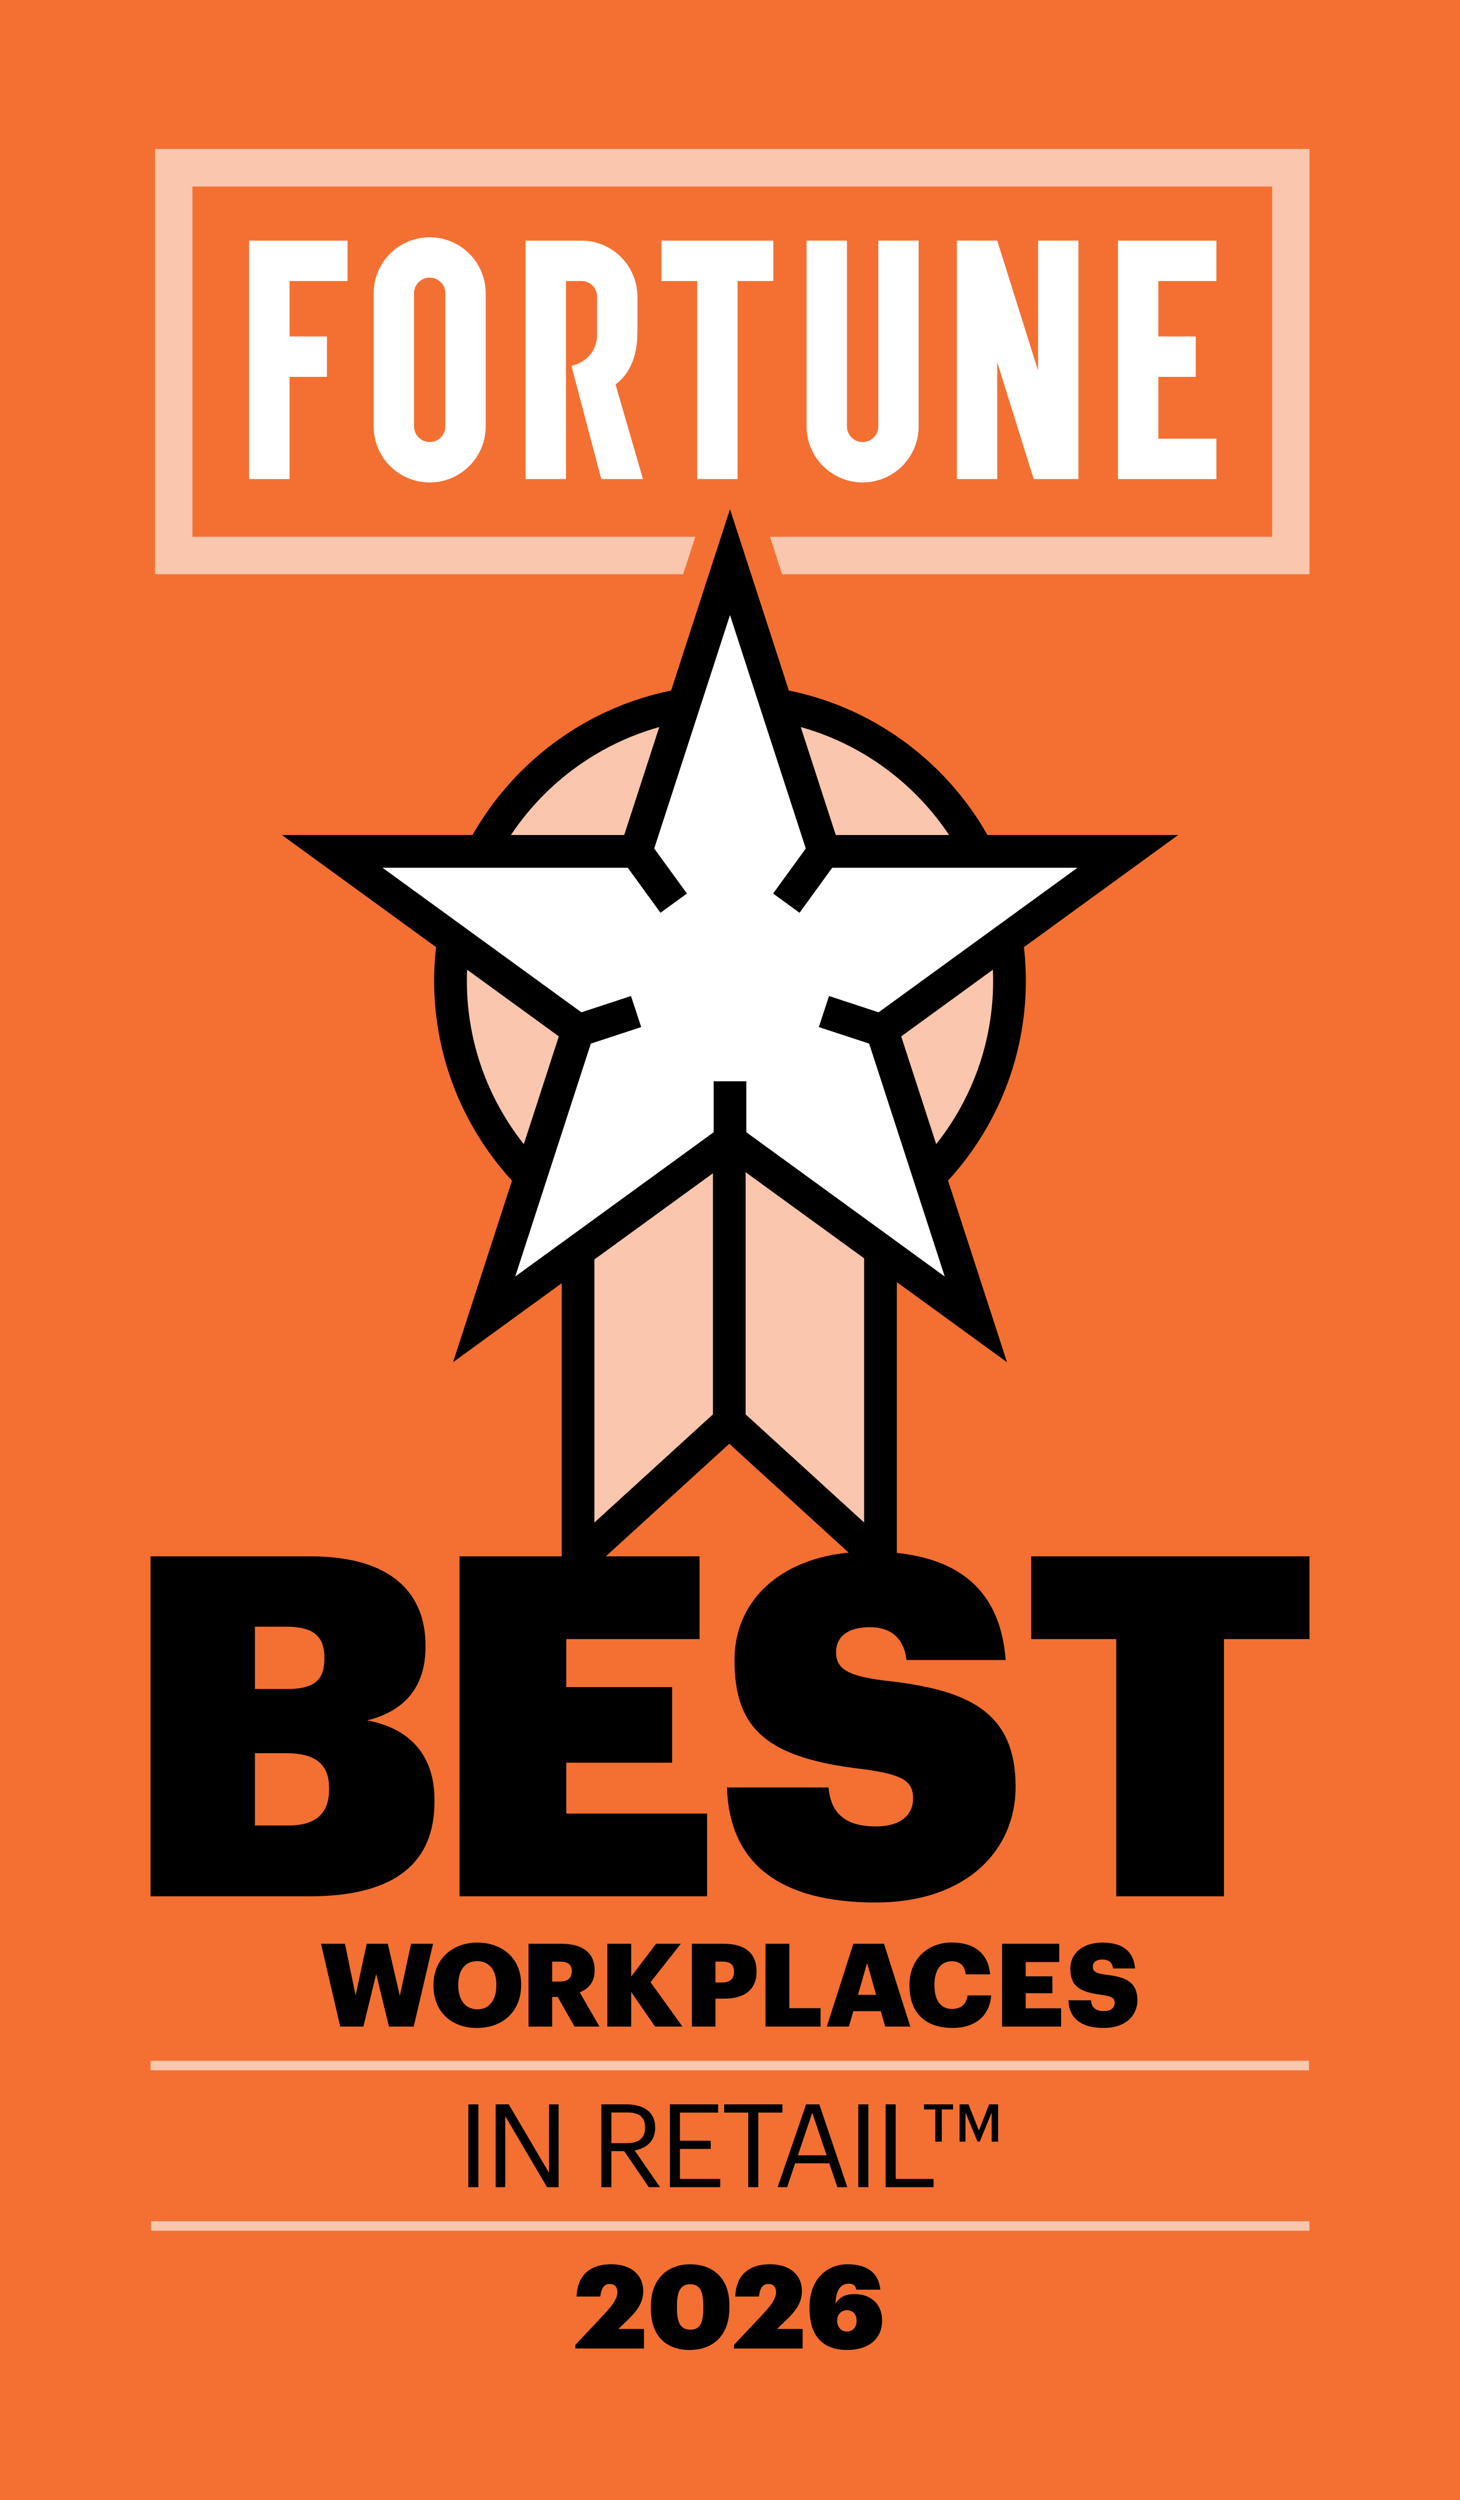
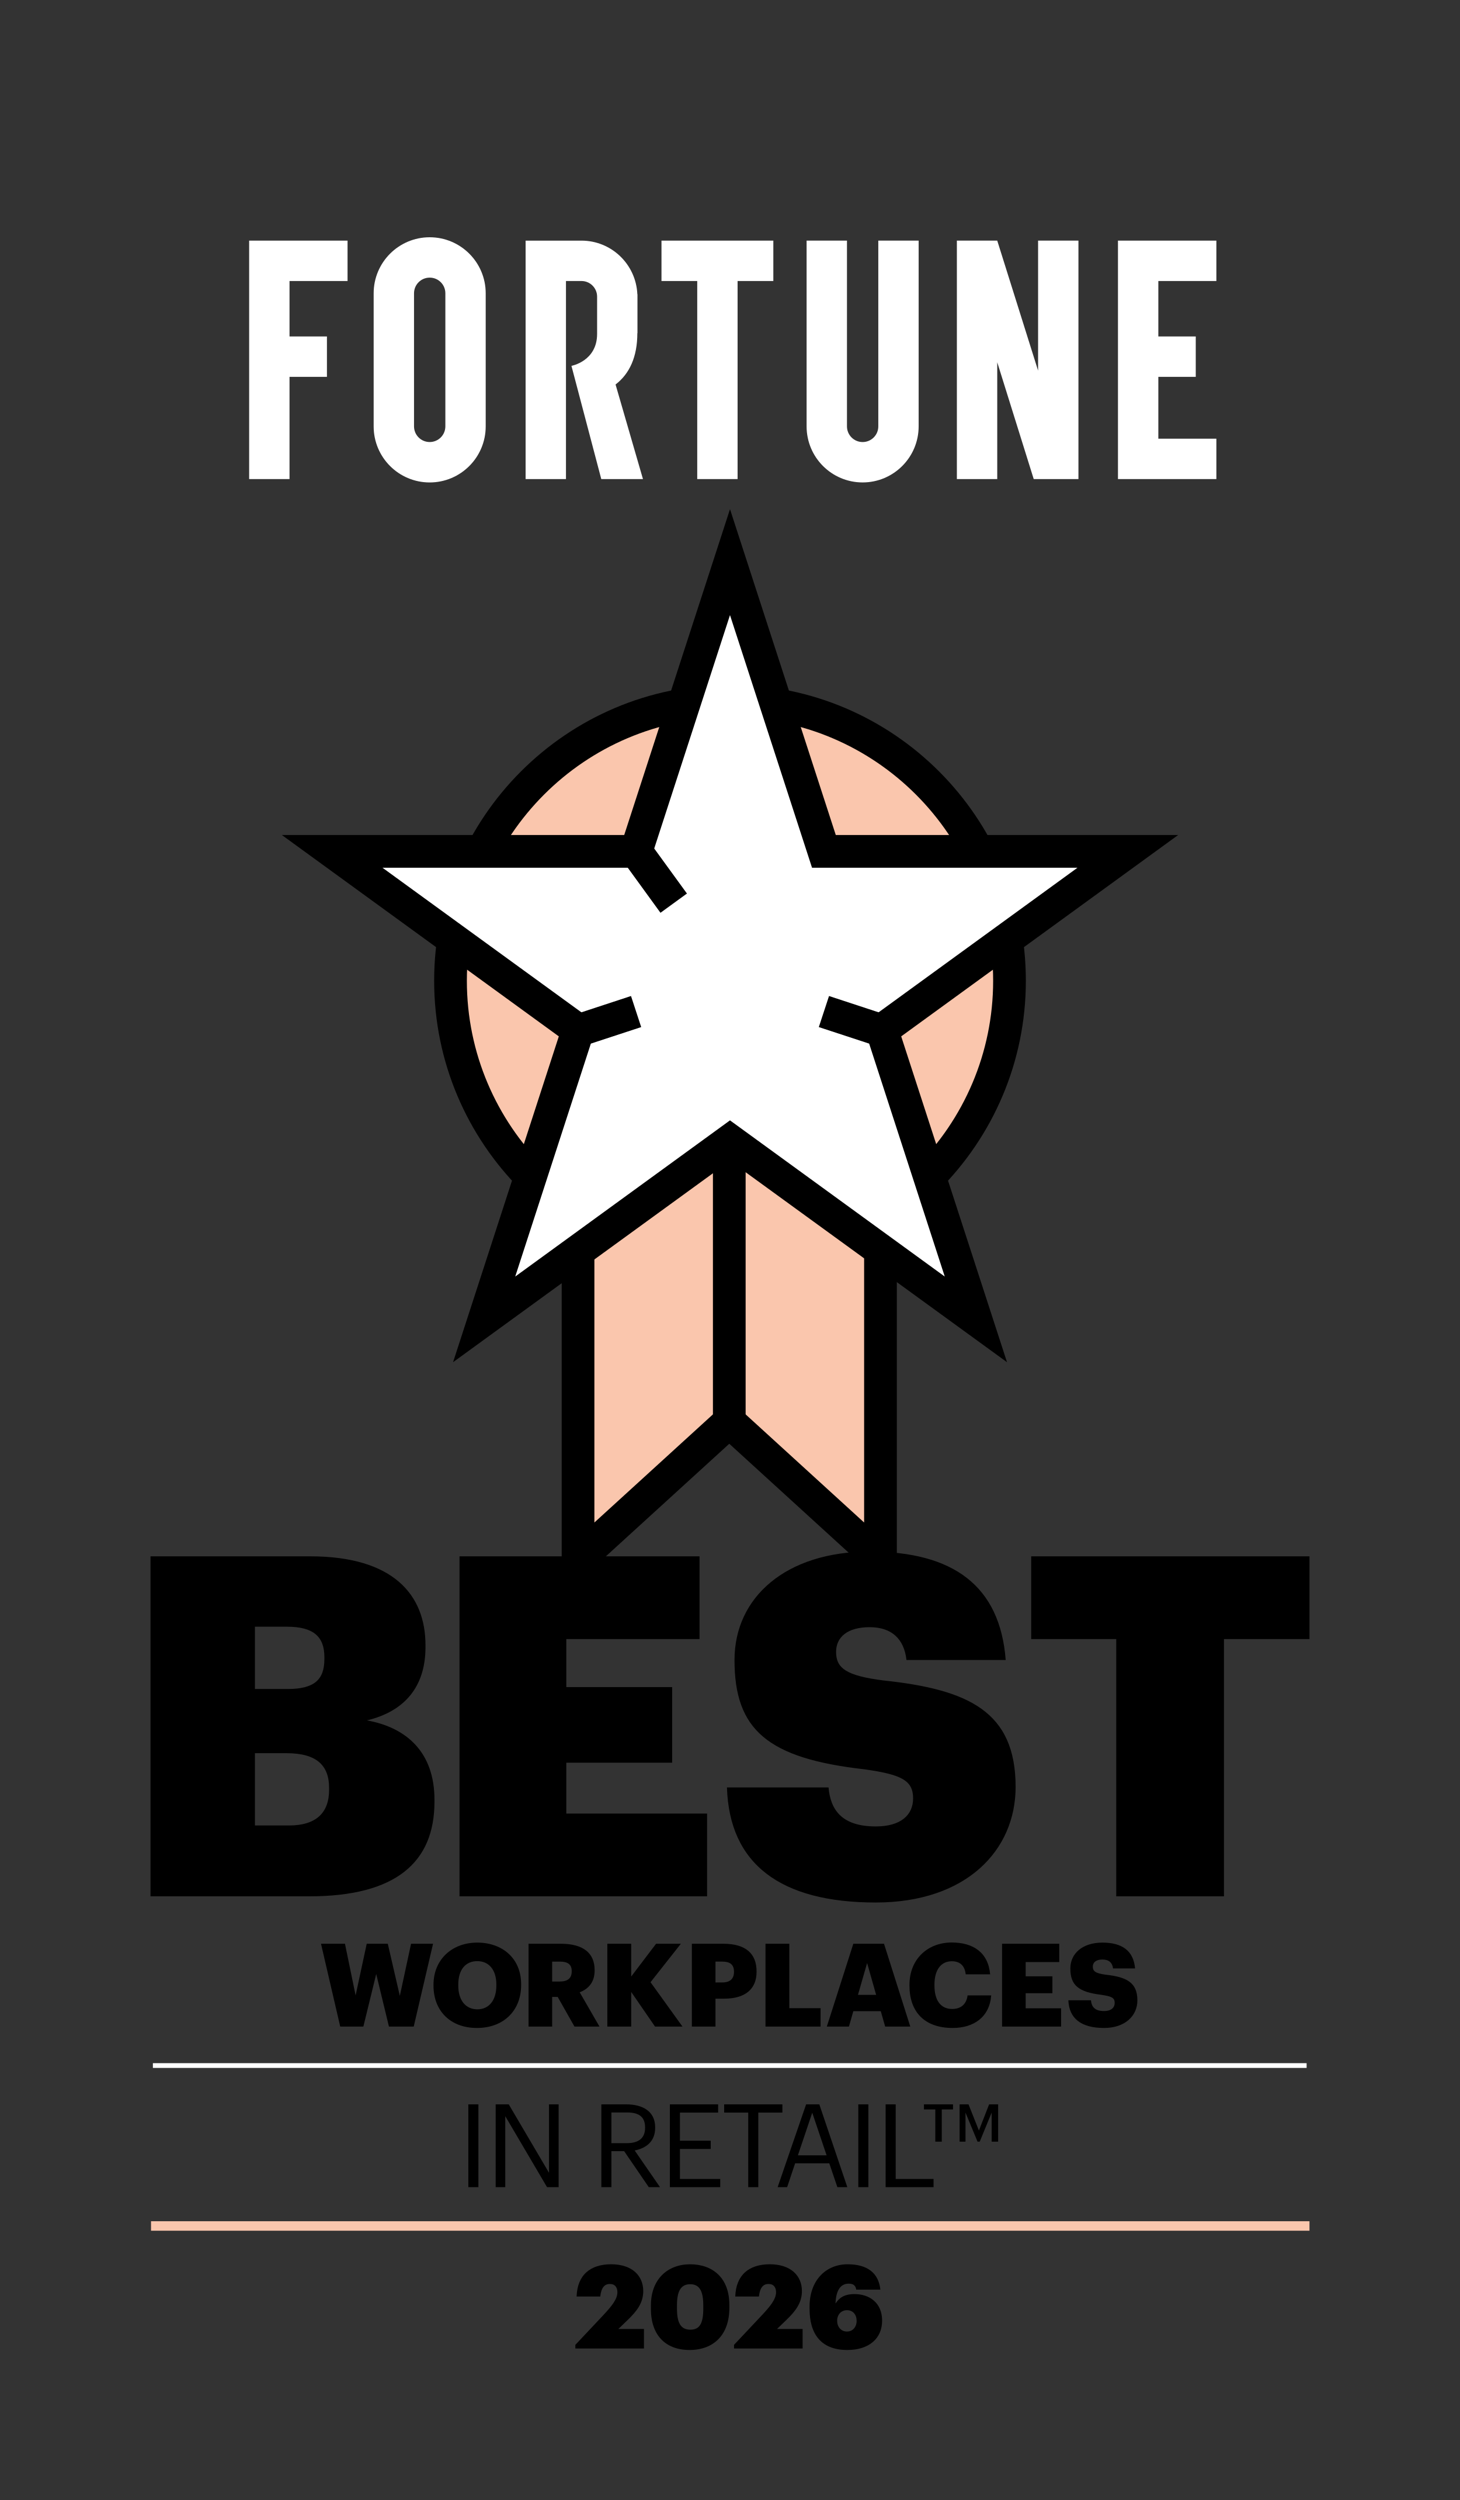
<svg xmlns="http://www.w3.org/2000/svg" id="Layer_1" viewBox="0 0 970 1659.96">
  <rect x="0" y="0" width="970" height="1659.96" fill="#333333" stroke="none" />
  <defs>
    <style>.cls-1{clip-path:url(#clippath);}.cls-2,.cls-3,.cls-4,.cls-5,.cls-6{stroke-width:0px;}.cls-2,.cls-7{fill:none;}.cls-3{fill:#fac6ad;}.cls-8{clip-path:url(#clippath-1);}.cls-4{fill:#f37032;}.cls-5{fill:#000;}.cls-7{stroke:#fac6ad;stroke-width:3.15px;}.cls-6{fill:#fff;}</style>
    <clipPath id="clippath">
-       <rect class="cls-2" width="970" height="1659.96" />
-     </clipPath>
+       </clipPath>
    <clipPath id="clippath-1">
-       <rect class="cls-2" width="970" height="1659.96" />
-     </clipPath>
+       </clipPath>
  </defs>
  <g class="cls-1">
    <polygon class="cls-4" points="0 -.04 0 1659.96 970 1659.96 970 -.04 0 -.04 0 -.04" />
  </g>
  <path class="cls-3" d="M670.7,651.15c0-102.57-83.14-185.71-185.71-185.71s-185.68,83.14-185.68,185.71,83.14,185.71,185.68,185.71,185.71-83.14,185.71-185.71" />
  <path class="cls-5" d="M485.01,847.7c-108.39,0-196.57-88.16-196.57-196.55s88.18-196.57,196.57-196.57,196.55,88.18,196.55,196.57-88.16,196.55-196.55,196.55M485.01,476.31c-96.39,0-174.84,78.43-174.84,174.84s78.45,174.82,174.84,174.82,174.82-78.43,174.82-174.82-78.43-174.84-174.82-174.84" />
  <polygon class="cls-3" points="584.96 1035.48 484.5 943.86 384.05 1035.48 384.05 683.95 584.96 683.95 584.96 1035.48 584.96 1035.48" />
  <path class="cls-5" d="M595.84,1060.07l-111.32-101.5-111.34,101.5v-386.99h222.66v386.99h0ZM394.9,694.81v316.06l89.62-81.7,89.59,81.7v-316.06h-179.21Z" />
  <polygon class="cls-6" points="485 373.23 547.4 565.26 749.31 565.26 585.96 683.95 648.35 875.98 485 757.29 321.65 875.98 384.05 683.95 220.7 565.26 422.61 565.26 485 373.23 485 373.23" />
  <path class="cls-5" d="M669.03,904.42l-184.03-133.67-183.99,133.67,70.26-216.32-184.01-133.7h227.46l70.28-216.34,70.28,216.34h227.47l-184.01,133.7,70.3,216.32h0ZM254.12,576.13l142.69,103.65-54.51,167.78,142.69-103.7,142.69,103.7-54.49-167.78,142.67-103.65h-176.36l-54.51-167.74-54.49,167.74h-176.39Z" />
  <polygon class="cls-5" points="495.38 943.86 473.66 943.86 473.66 769.16 495.38 769.16 495.38 943.86 495.38 943.86" />
-   <polygon class="cls-5" points="531.21 606.04 513.63 593.26 538.61 558.89 556.17 571.65 531.21 606.04 531.21 606.04" />
  <polygon class="cls-5" points="438.81 606.04 413.83 571.65 431.4 558.89 456.39 593.26 438.81 606.04 438.81 606.04" />
-   <polygon class="cls-5" points="495.86 757.3 474.14 757.3 474.14 717.91 495.86 717.91 495.86 757.3 495.86 757.3" />
  <polygon class="cls-5" points="581.57 694.25 544.01 681.93 550.79 661.3 588.35 673.64 581.57 694.25 581.57 694.25" />
  <polygon class="cls-5" points="388.42 694.25 381.65 673.64 419.23 661.3 425.99 681.93 388.42 694.25 388.42 694.25" />
-   <path class="cls-5" d="M311.16,1452.16h6.69v-54.98h-6.69v54.98h0ZM329.31,1452.16h6.38v-47.14l27.76,47.14h7.69v-54.98h-6.38v45.45l-26.76-45.45h-8.69v54.98h0ZM399.52,1452.16h6.69v-23.91h8.46l16.38,23.91h7.46l-16.84-24.37c7.54-1.47,13.61-5.93,13.61-15v-.31c0-11-8.69-15.3-19.23-15.3h-16.53v54.98h0ZM406.21,1422.94v-20.38h10.3c7.46,0,12.07,2.46,12.07,9.92v.31c0,6.77-4.23,10.15-12.07,10.15h-10.3ZM445.05,1452.16h33.45v-5.46h-26.76v-19.91h20.46v-5.46h-20.46v-18.69h25.38v-5.46h-32.07v54.98h0ZM497.11,1452.16h6.69v-49.52h16v-5.46h-38.68v5.46h16v49.52h0ZM516.65,1452.16h6.31l5.31-15.84h22.69l5.38,15.84h6.61l-18.61-54.98h-8.77l-18.92,54.98h0ZM539.64,1402.71l9.54,28.31h-19.07l9.54-28.31h0ZM570.25,1452.16h6.69v-54.98h-6.69v54.98h0ZM588.4,1452.16h31.84v-5.46h-25.15v-49.52h-6.69v54.98h0ZM637.54,1421.94h3.92v-19.3l8,19.3h1.46l7.92-19.3v19.3h4.31v-24.76h-6l-6.77,17.38-6.92-17.38h-5.92v24.76h0ZM621.39,1421.94h4.31v-21.38h7.46v-3.38h-19.3v3.38h7.54v21.38h0Z" />
+   <path class="cls-5" d="M311.16,1452.16h6.69v-54.98h-6.69v54.98h0ZM329.31,1452.16h6.38v-47.14l27.76,47.14h7.69v-54.98h-6.38v45.45l-26.76-45.45h-8.69v54.98h0ZM399.52,1452.16h6.69v-23.91h8.46l16.38,23.91h7.46l-16.84-24.37c7.54-1.47,13.61-5.93,13.61-15v-.31c0-11-8.69-15.3-19.23-15.3h-16.53v54.98h0ZM406.21,1422.94v-20.38h10.3c7.46,0,12.07,2.46,12.07,9.92v.31c0,6.77-4.23,10.15-12.07,10.15h-10.3ZM445.05,1452.16h33.45v-5.46h-26.76v-19.91h20.46v-5.46h-20.46v-18.69h25.38v-5.46h-32.07v54.98h0ZM497.11,1452.16h6.69v-49.52h16v-5.46h-38.68v5.46h16v49.52h0ZM516.65,1452.16h6.31l5.31-15.84h22.69l5.38,15.84h6.61l-18.61-54.98h-8.77l-18.92,54.98h0ZM539.64,1402.71l9.54,28.31h-19.07l9.54-28.31h0M570.25,1452.16h6.69v-54.98h-6.69v54.98h0ZM588.4,1452.16h31.84v-5.46h-25.15v-49.52h-6.69v54.98h0ZM637.54,1421.94h3.92v-19.3l8,19.3h1.46l7.92-19.3v19.3h4.31v-24.76h-6l-6.77,17.38-6.92-17.38h-5.92v24.76h0ZM621.39,1421.94h4.31v-21.38h7.46v-3.38h-19.3v3.38h7.54v21.38h0Z" />
  <path class="cls-5" d="M226.03,1345.54h15.38l8.54-34.92,8.46,34.92h16.46l12.84-54.99h-14.61l-7.46,34.61-8-34.61h-14l-7.38,34.3-7.07-34.3h-15.92l12.77,54.99h0ZM316.85,1346.46c17.76,0,29.38-11.53,29.38-28.45v-.62c0-17.07-12.38-27.61-29.15-27.61s-29.07,11.23-29.07,28v.61c0,16.54,11.07,28.07,28.84,28.07h0ZM317.16,1334.08c-7.61,0-12.69-5.77-12.69-15.77v-.61c0-10,4.85-15.61,12.61-15.61s12.69,5.77,12.69,15.53v.62c0,9.84-4.85,15.84-12.61,15.84h0ZM351.15,1345.54h15.69v-19.69h3.69l11.15,19.69h16.61l-13.15-22.76c5.77-2.24,9.92-6.62,9.92-14.46v-.31c0-11.61-8-17.46-22.38-17.46h-21.53v54.99h0ZM366.84,1315.62v-13.22h5.15c5.08,0,7.84,1.76,7.84,6.22v.31c0,4.46-2.61,6.69-7.92,6.69h-5.08ZM403.52,1345.54h15.84v-23l15.84,23h18.23l-21.23-29.46,20.15-25.53h-16.46l-16.54,21.77v-21.77h-15.84v54.99h0ZM459.66,1345.54h15.69v-18.54h5.92c13.61,0,21.38-6.22,21.38-17.76v-.31c0-11.69-7-18.38-22.07-18.38h-20.92v54.99h0ZM475.35,1316.24v-13.84h4.61c4.92,0,7.69,1.92,7.69,6.61v.31c0,4.53-2.69,6.92-7.77,6.92h-4.54ZM508.57,1345.54h36.61v-12.23h-20.76v-42.76h-15.84v54.99h0ZM549.33,1345.54h14.69l2.92-10.23h18.23l2.92,10.23h16.69l-17.46-54.99h-20.38l-17.61,54.99h0ZM576.09,1303.32l6,21.15h-12.07l6.08-21.15h0ZM632.92,1346.46c14.23,0,24.53-7.38,25.61-21.61h-15.69c-.77,6.08-4.69,9-10.23,9-7.54,0-11.77-5.61-11.77-15.54v-.61c0-10,4.46-15.54,11.54-15.54,5.54,0,8.61,3.08,9.23,8.69h16.23c-1.31-14.53-11.23-21.14-25.53-21.14-16.07,0-28.07,11.15-28.07,28.07v.61c0,16.84,9.46,28.07,28.69,28.07h0ZM665.76,1345.54h39.22v-12.15h-23.53v-10h17.76v-11.23h-17.76v-9.46h22.3v-12.15h-37.99v54.99h0ZM733.51,1346.46c14.15,0,22.15-8.23,22.15-18.3,0-11.92-7.15-15.54-21.07-17.07-6.84-.93-8.54-2.31-8.54-5.39,0-2.77,2.15-4.69,6.38-4.69s6.54,2,7.08,5.92h14.61c-1-11.61-8.46-17.15-21.69-17.15s-21.3,7.23-21.3,17.15c0,11.08,5.23,15.69,20.76,17.54,6.61,1,8.69,1.92,8.69,5.3s-2.54,5.46-7.08,5.46c-6.54,0-8.31-3.23-8.69-7.15h-15c.46,11.92,8.31,18.38,23.69,18.38h0Z" />
  <polygon class="cls-6" points="101.58 1369.83 101.58 1372.99 868.09 1372.99 868.09 1369.83 101.58 1369.83 101.58 1369.83" />
-   <polygon class="cls-7" points="101.58 1369.83 101.58 1372.99 868.09 1372.99 868.09 1369.83 101.58 1369.83 101.58 1369.83" />
  <polygon class="cls-6" points="101.91 1476.35 101.91 1479.5 868.42 1479.5 868.42 1476.35 101.91 1476.35 101.91 1476.35" />
  <polygon class="cls-7" points="101.91 1476.35 101.91 1479.5 868.42 1479.5 868.42 1476.35 101.91 1476.35 101.91 1476.35" />
  <path class="cls-5" d="M100,1259.06h105.47c57.76,0,83.19-22.73,83.19-62.83v-1.26c0-31.57-18.52-47.99-44.89-52.73,25.11-5.99,38.92-22.41,38.92-48.62v-1.26c0-33.47-21.34-59.04-76.59-59.04h-106.1v225.74h0ZM169.37,1121.41v-41.36h21.35c17.58,0,24.8,6.63,24.8,20.2v1.27c0,13.89-6.91,19.89-24.49,19.89h-21.66ZM169.37,1212.02v-47.99h21.03c20.09,0,28.25,8.21,28.25,23.05v1.26c0,15.15-8.48,23.68-26.68,23.68h-22.6ZM305.29,1259.06h164.49v-54.93h-93.54v-33.79h70.32v-50.2h-70.32v-31.88h88.52v-54.94h-159.46v225.74h0ZM581.84,1263.16c60.27,0,92.92-34.72,92.92-76.72,0-50.19-31.39-64.72-87.89-70.72-24.8-3.15-31.39-8.2-31.39-18.94,0-9.79,7.53-16.42,22.29-16.42s22.92,7.9,24.48,21.79h65.92c-3.77-49.25-34.84-71.99-90.4-71.99s-89.78,30.31-89.78,71.99c0,46.41,21.97,65.35,86.64,72.61,24.17,3.48,32.02,7.26,32.02,19.26,0,11.05-8.16,18.63-24.8,18.63-23.23,0-30.13-11.68-31.39-25.89h-67.49c1.57,50.83,35.47,76.4,98.88,76.4h0ZM741.61,1259.06h71.57v-170.8h56.82v-54.94h-184.89v54.94h56.5v170.8h0Z" />
  <path class="cls-5" d="M382.24,1556.87l18.71-19.87c5.54-5.93,9.24-10.55,9.24-15.09,0-3.16-1.54-5.47-5-5.47s-5.7,2.23-6.39,8.32h-15.71c.46-14.32,9.16-21.41,22.94-21.41s21.33,7.47,21.33,17.79c0,7.78-4.16,13.24-10.24,19.1l-6.31,6.08h17.02v12.94h-45.58v-2.39Z" />
  <path class="cls-5" d="M432.45,1532.85v-2.16c0-17.63,11.32-27.33,26.02-27.33s26.1,8.7,26.1,26.95v2.08c0,17.71-10.32,27.87-26.41,27.87s-25.72-9.86-25.72-27.41ZM467.25,1532.69v-2c0-9.62-2.54-14.09-8.7-14.09s-8.78,4.47-8.78,14.01v2.16c0,9.62,2.54,14.01,8.93,14.01s8.55-4.54,8.55-14.09Z" />
  <path class="cls-5" d="M487.65,1556.87l18.71-19.87c5.54-5.93,9.24-10.55,9.24-15.09,0-3.16-1.54-5.47-5-5.47s-5.7,2.23-6.39,8.32h-15.71c.46-14.32,9.16-21.41,22.95-21.41s21.33,7.47,21.33,17.79c0,7.78-4.16,13.24-10.24,19.1l-6.31,6.08h17.02v12.94h-45.58v-2.39Z" />
  <path class="cls-5" d="M537.86,1532.92v-1.46c0-17.63,11.01-28.1,25.25-28.1,13.09,0,20.63,5.7,21.79,16.86h-16.02c-.38-2.31-1.46-4-5-4-5.62,0-8.47,4.7-8.78,13.17,2.46-3.7,5.7-6.24,12.63-6.24,9.86,0,18.33,5.7,18.33,17.63s-8.78,19.48-23.1,19.48c-18.02,0-25.1-11.24-25.1-27.33ZM569.12,1540.85c0-4-2.39-7.01-6.39-7.01s-6.54,3.08-6.54,7.01,2.46,7.16,6.47,7.16,6.47-3.08,6.47-7.16Z" />
  <polygon class="cls-6" points="689.69 159.76 689.69 246.09 662.55 159.76 635.73 159.76 635.73 318.08 662.55 318.08 662.55 240.52 686.79 318.08 716.5 318.08 716.5 159.76 689.69 159.76 689.69 159.76" />
  <polygon class="cls-6" points="192.35 159.76 167.77 159.76 165.53 159.76 165.53 318.08 192.35 318.08 192.35 250.21 217.21 250.21 217.21 223.39 192.35 223.39 192.35 186.58 230.91 186.58 230.91 159.76 192.35 159.76 192.35 159.76" />
  <polygon class="cls-6" points="513.79 159.76 439.48 159.76 439.48 186.58 463.23 186.58 463.23 318.08 490.04 318.08 490.04 186.58 513.79 186.58 513.79 159.76 513.79 159.76" />
  <polygon class="cls-6" points="742.76 159.76 742.76 318.08 808.14 318.08 808.14 291.27 769.58 291.27 769.58 250.21 794.44 250.21 794.44 223.39 769.58 223.39 769.58 186.58 808.14 186.58 808.14 159.76 742.76 159.76 742.76 159.76" />
  <path class="cls-6" d="M427.19,318.08h-27.71l-19.82-75.17s17.05-3.07,17.05-21.21v-24.74c0-5.73-4.65-10.38-10.38-10.38h-10.31v131.51h-26.82v-158.32h37.11c20,0,36.26,15.79,37.13,35.57h.08v25.88h-.08c0,15.62-5.11,26.89-14.47,34.07l18.21,62.8h0Z" />
  <path class="cls-6" d="M583.53,159.76v123.33c0,5.75-4.66,10.41-10.41,10.41s-10.41-4.66-10.41-10.41v-123.33h-26.82v123.33c0,20.56,16.67,37.22,37.22,37.22s37.22-16.67,37.22-37.22v-123.33h-26.82Z" />
  <path class="cls-6" d="M275.07,283.09v-88.35c0-5.75,4.66-10.41,10.41-10.41h.03c5.73,0,10.38,4.65,10.38,10.38v88.37c0,5.75-4.66,10.41-10.41,10.41s-10.41-4.66-10.41-10.41M248.25,194.75v88.35c0,20.56,16.66,37.22,37.22,37.22s37.22-16.67,37.22-37.22v-88.36c0-20.55-16.66-37.21-37.21-37.21h-.01c-20.56,0-37.22,16.67-37.22,37.22" />
  <g class="cls-8">
    <polygon class="cls-3" points="870 381.28 870 98.89 103.04 98.89 103.04 381.28 453.85 381.28 461.96 356.38 127.85 356.38 127.85 123.84 845.2 123.84 845.2 356.38 511.56 356.38 519.62 381.28 870 381.28 870 381.28" />
  </g>
</svg>